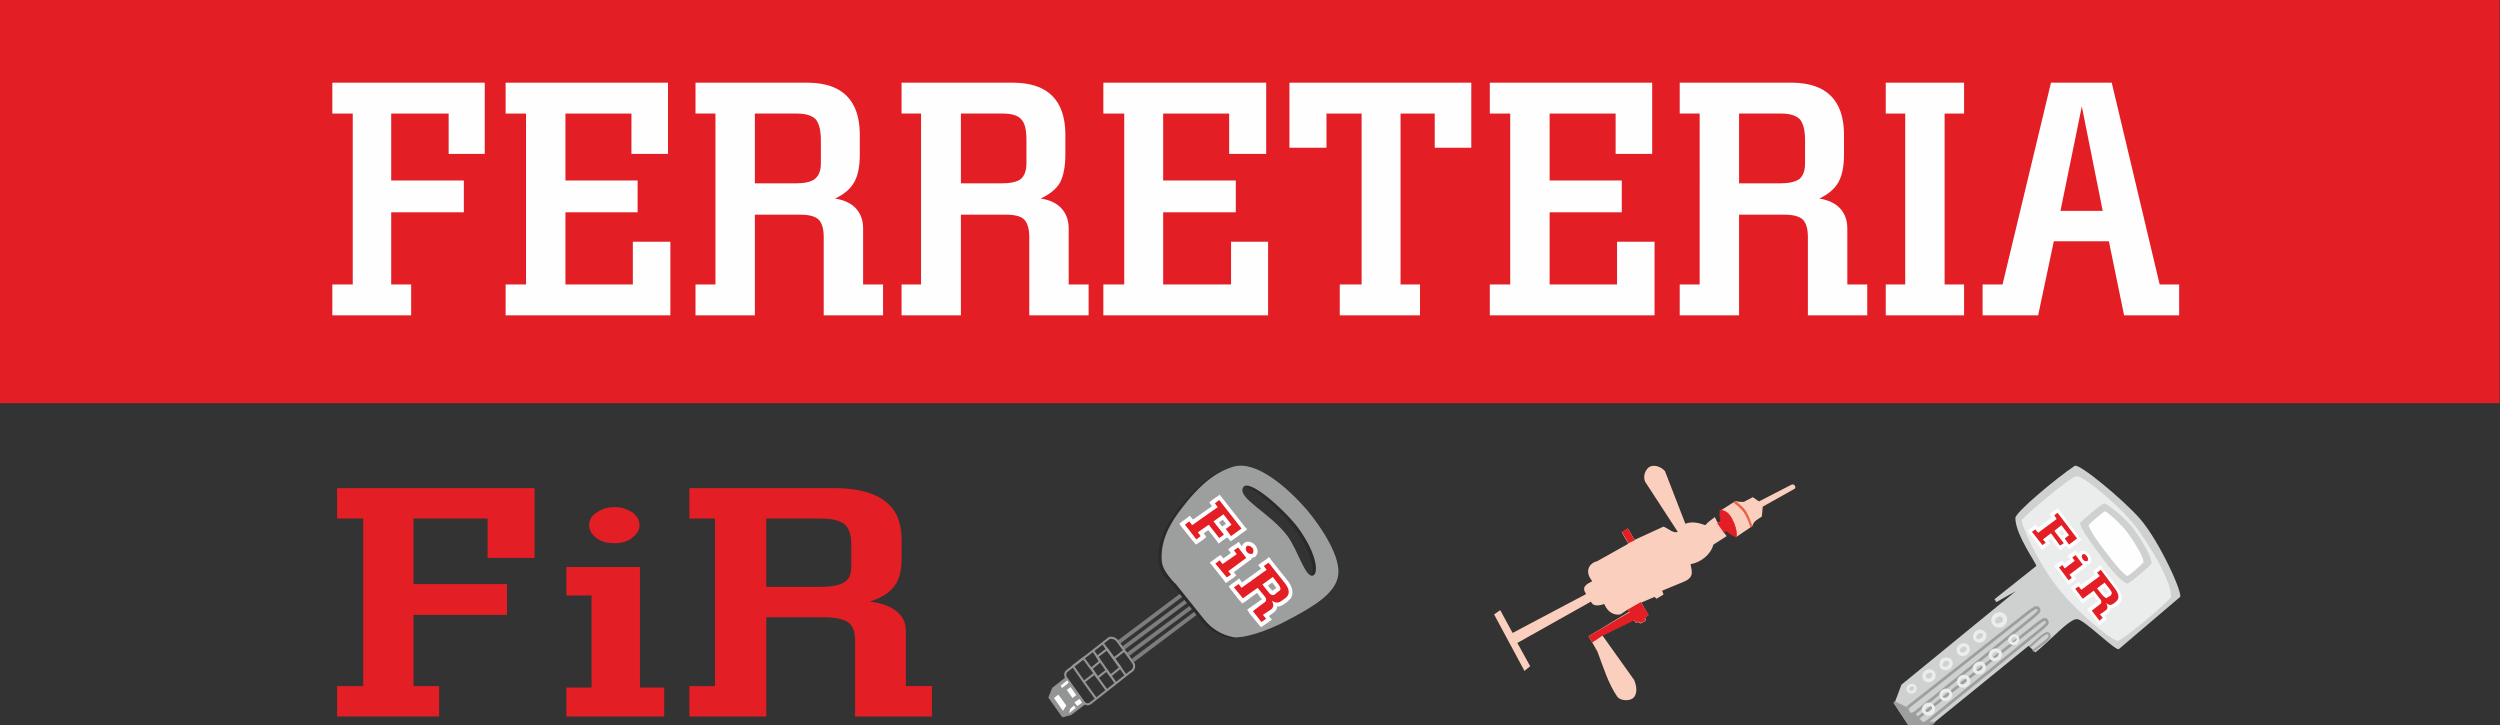
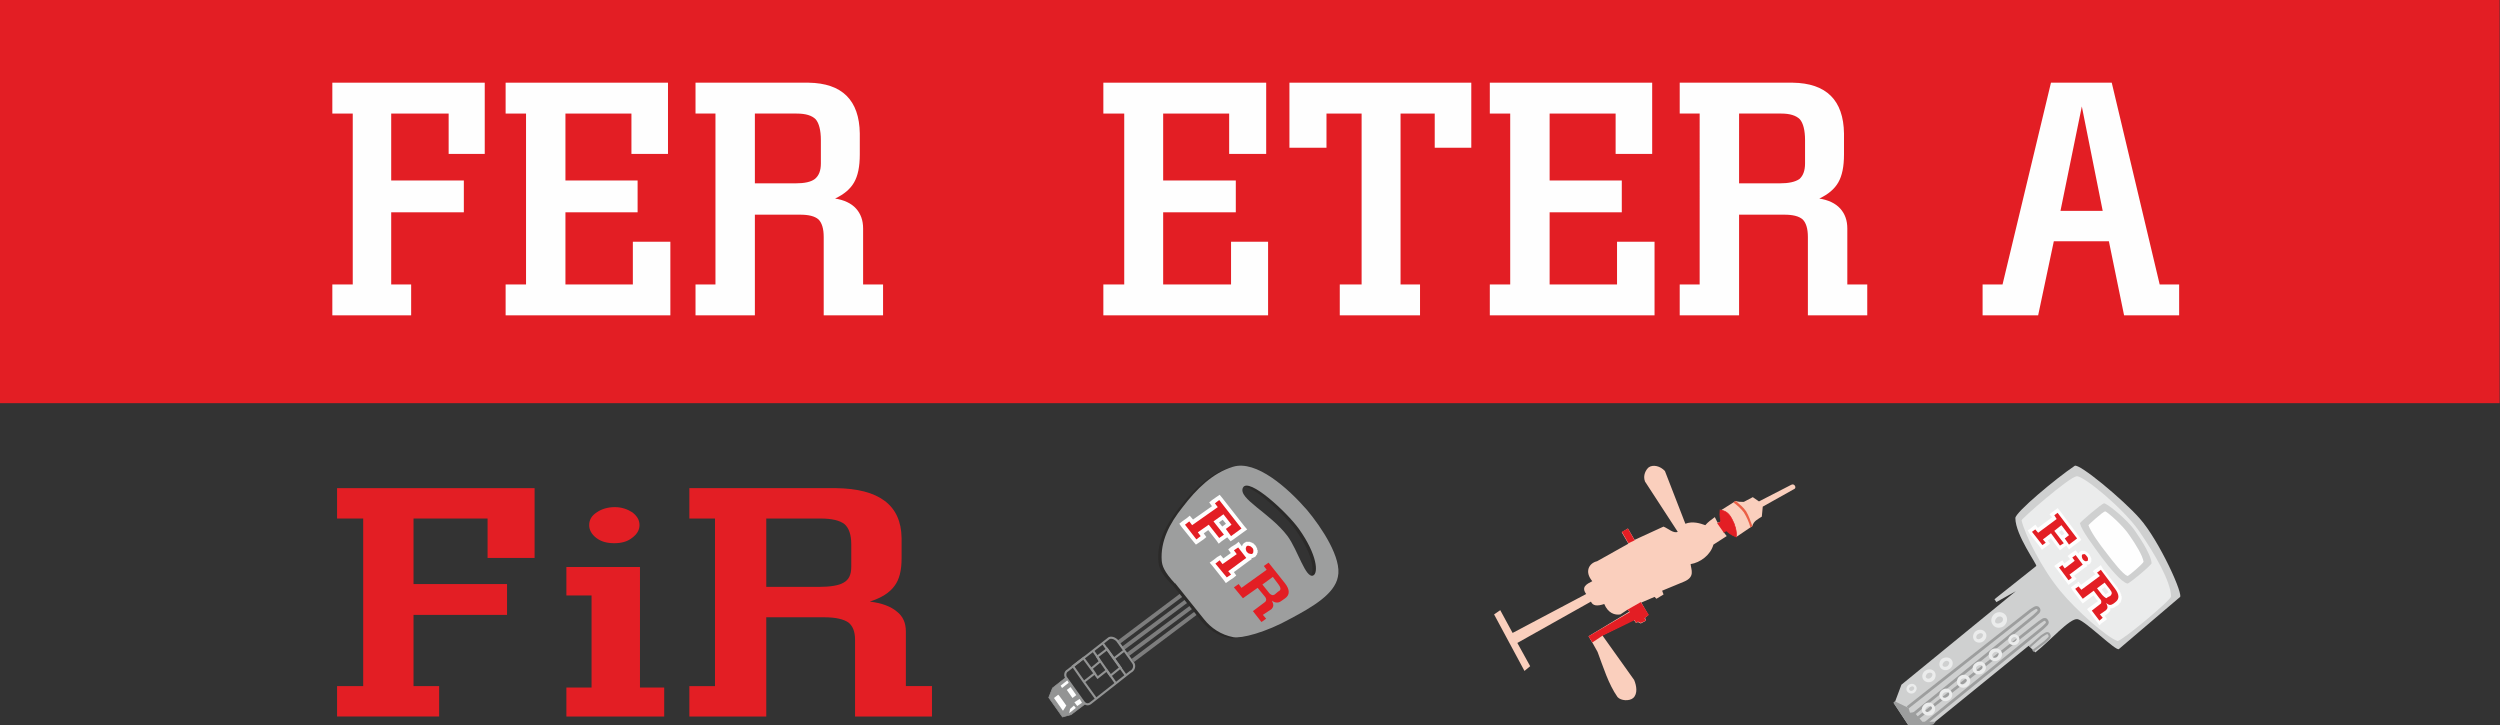
<svg xmlns="http://www.w3.org/2000/svg" version="1.1" id="Capa_1" x="0px" y="0px" width="200px" height="58px" viewBox="0 0 200 58" enable-background="new 0 0 200 58" xml:space="preserve">
  <rect x="0" y="0" width="200" height="58" fill="#333333" stroke="none" />
  <g>
    <rect y="-0.145" fill-rule="evenodd" clip-rule="evenodd" fill="#E31E24" width="199.969" height="32.398" />
    <polygon fill="#FEFEFE" points="32.892,25.227 26.587,25.227 26.587,22.757 28.22,22.757 28.22,9.085 26.587,9.085 26.587,6.615    38.779,6.615 38.779,12.313 35.892,12.313 35.892,9.085 31.296,9.085 31.296,14.439 37.107,14.439 37.107,16.984 31.296,16.984    31.296,22.757 32.892,22.757  " />
    <polygon fill="#FEFEFE" points="53.629,25.227 40.45,25.227 40.45,22.757 42.083,22.757 42.083,9.085 40.45,9.085 40.45,6.615    53.439,6.615 53.439,12.313 50.515,12.313 50.515,9.085 45.235,9.085 45.235,14.439 51.008,14.439 51.008,16.984 45.235,16.984    45.235,22.757 50.628,22.757 50.628,19.339 53.629,19.339  " />
    <path fill="#FEFEFE" d="M70.645,25.227h-4.748V18.96c0-0.684-0.152-1.14-0.418-1.406c-0.303-0.266-0.797-0.38-1.481-0.38H60.39   v8.053h-4.748v-2.469h1.595V9.085h-1.595v-2.47h9.04c2.696,0.039,4.064,1.406,4.102,4.064v1.672c0,0.987-0.152,1.709-0.456,2.241   c-0.304,0.531-0.797,0.949-1.52,1.292c0.722,0.113,1.292,0.379,1.672,0.797c0.379,0.418,0.569,0.95,0.569,1.595v4.481h1.596V25.227   L70.645,25.227z M60.39,14.668h3.229c0.76,0,1.253-0.114,1.557-0.342c0.341-0.266,0.494-0.684,0.494-1.253v-1.861   c0-0.798-0.153-1.368-0.418-1.671c-0.303-0.304-0.797-0.456-1.519-0.456H60.39V14.668L60.39,14.668z" />
-     <path fill="#FEFEFE" d="M87.09,25.227h-4.748V18.96c0-0.684-0.152-1.14-0.418-1.406c-0.266-0.266-0.759-0.38-1.481-0.38h-3.57   v8.053h-4.747v-2.469h1.557V9.085h-1.557v-2.47h9.001c2.697,0.039,4.064,1.406,4.102,4.064v1.672c0,0.987-0.152,1.709-0.417,2.241   c-0.304,0.531-0.836,0.949-1.558,1.292c0.76,0.113,1.292,0.379,1.671,0.797c0.379,0.418,0.57,0.95,0.57,1.595v4.481h1.595V25.227   L87.09,25.227z M76.873,14.668h3.229c0.722,0,1.254-0.114,1.557-0.342c0.304-0.266,0.456-0.684,0.456-1.253v-1.861   c0-0.798-0.114-1.368-0.418-1.671c-0.266-0.304-0.76-0.456-1.481-0.456h-3.343V14.668L76.873,14.668z" />
    <polygon fill="#FEFEFE" points="101.447,25.227 88.268,25.227 88.268,22.757 89.939,22.757 89.939,9.085 88.268,9.085    88.268,6.615 101.295,6.615 101.295,12.313 98.333,12.313 98.333,9.085 93.053,9.085 93.053,14.439 98.864,14.439 98.864,16.984    93.053,16.984 93.053,22.757 98.484,22.757 98.484,19.339 101.447,19.339  " />
    <polygon fill="#FEFEFE" points="113.602,25.227 107.182,25.227 107.182,22.757 108.929,22.757 108.929,9.085 106.118,9.085    106.118,11.819 103.155,11.819 103.155,6.615 117.703,6.615 117.703,11.819 114.778,11.819 114.778,9.085 112.044,9.085    112.044,22.757 113.602,22.757  " />
    <polygon fill="#FEFEFE" points="132.363,25.227 119.185,25.227 119.185,22.757 120.817,22.757 120.817,9.085 119.185,9.085    119.185,6.615 132.174,6.615 132.174,12.313 129.25,12.313 129.25,9.085 123.97,9.085 123.97,14.439 129.743,14.439    129.743,16.984 123.97,16.984 123.97,22.757 129.363,22.757 129.363,19.339 132.363,19.339  " />
    <path fill="#FEFEFE" d="M149.379,25.227h-4.748V18.96c0-0.684-0.151-1.14-0.418-1.406c-0.303-0.266-0.796-0.38-1.48-0.38h-3.607   v8.053h-4.749v-2.469h1.596V9.085h-1.596v-2.47h9.041c2.696,0.039,4.063,1.406,4.102,4.064v1.672c0,0.987-0.153,1.709-0.456,2.241   c-0.305,0.531-0.798,0.949-1.52,1.292c0.722,0.113,1.291,0.379,1.67,0.797c0.382,0.418,0.571,0.95,0.571,1.595v4.481h1.595V25.227   L149.379,25.227z M139.125,14.668h3.228c0.759,0,1.253-0.114,1.596-0.342c0.303-0.266,0.455-0.684,0.455-1.253v-1.861   c0-0.798-0.152-1.368-0.417-1.671c-0.305-0.304-0.799-0.456-1.482-0.456h-3.379V14.668z" />
-     <polygon fill="#FEFEFE" points="157.126,25.227 150.86,25.227 150.86,22.757 152.417,22.757 152.417,9.085 150.86,9.085    150.86,6.615 157.126,6.615 157.126,9.085 155.569,9.085 155.569,22.757 157.126,22.757  " />
    <path fill="#FEFEFE" d="M174.331,25.227h-4.404l-1.216-5.926h-4.405l-1.254,5.926h-4.444v-2.469h1.595l3.875-16.142h4.862   l3.835,16.142h1.557V25.227z M168.217,16.871l-1.671-8.356l-1.708,8.356H168.217z" />
    <polygon fill="#E31E24" points="35.132,57.32 26.966,57.32 26.966,54.889 29.055,54.889 29.055,41.482 26.966,41.482    26.966,39.052 42.767,39.052 42.767,44.635 39.006,44.635 39.006,41.482 33.082,41.482 33.082,46.725 40.563,46.725 40.563,49.191    33.082,49.191 33.082,54.889 35.132,54.889  " />
    <path fill="#E31E24" d="M53.135,57.32h-7.824v-2.317h2.013v-7.368h-2.013v-2.277h5.887v9.646h1.938V57.32L53.135,57.32z    M49.185,40.57c0.532,0,0.988,0.152,1.405,0.418c0.38,0.304,0.57,0.608,0.57,1.025c0,0.379-0.19,0.723-0.608,1.025   c-0.379,0.305-0.874,0.418-1.405,0.418c-0.569,0-1.025-0.113-1.443-0.418c-0.38-0.303-0.569-0.646-0.569-1.025   c0-0.417,0.189-0.759,0.607-1.025C48.122,40.723,48.616,40.57,49.185,40.57L49.185,40.57z" />
    <path fill="#E31E24" d="M74.557,57.32h-6.153v-6.152c0-0.646-0.19-1.102-0.531-1.368c-0.38-0.266-1.026-0.418-1.938-0.418h-4.633   v7.938h-6.153v-2.432h2.051V41.482h-2.051v-2.431h11.698c3.494,0.038,5.242,1.367,5.28,3.987v1.634c0,0.987-0.19,1.709-0.57,2.203   c-0.38,0.531-1.025,0.949-1.975,1.252c0.95,0.115,1.672,0.382,2.165,0.799c0.494,0.379,0.722,0.911,0.722,1.595v4.367h2.089V57.32   L74.557,57.32z M61.302,46.952h4.177c0.95,0,1.634-0.114,2.014-0.343c0.417-0.228,0.608-0.645,0.608-1.252v-1.824   c0-0.759-0.19-1.291-0.533-1.596c-0.379-0.303-1.024-0.455-1.936-0.455h-4.33V46.952z" />
    <path fill-rule="evenodd" clip-rule="evenodd" fill="#FACFBD" d="M126.894,47.521l-5.886,3.114l-0.988-1.822l-0.493,0.341   l2.431,4.521l0.456-0.38l-1.026-1.86l5.888-3.306c0.15,0.344,0.494,0.382,1.063,0.191c0.303,0.722,0.836,0.91,1.291,0.834   l0.569-0.379l0.152,0.152l-3.267,1.975c0.265,0.418,0.493,0.835,0.723,1.254c0.455,1.215,0.872,2.582,1.595,3.608   c0.266,0.303,0.949,0.341,1.253,0.076c0.381-0.343,0.267-0.989,0.076-1.444l-2.545-3.57l2.507-1.252l0.19,0.265l0.152-0.075   l0.227,0.113l0.417-0.227l-0.075-0.229l0.266-0.229l-0.569-0.986l1.063-0.456l0.152,0.151l0.568-0.342l-0.113-0.303l1.748-0.723   c0.911-0.38,0.569-0.949,0.531-1.405c0.759-0.114,1.595-0.722,1.823-1.558l1.063-0.683l-0.266-0.342l0.607-0.342l0.417,0.76   l1.292-0.874c0.114-0.417,0.418-0.531,0.76-0.76l0.075-0.798l2.507-1.404c0.229-0.076,0.038-0.493-0.227-0.343l-2.583,1.33   l-0.494-0.342l-0.722,0.38c-0.228,0-0.455,0-0.646-0.076l-1.138,0.721l0.493,0.723l-0.799,0.303l-0.227-0.455   c-0.267,0.19-0.569,0.417-0.76,0.646c-0.419-0.152-1.025-0.341-1.595-0.114l-1.635-4.216c-0.379-0.417-0.948-0.531-1.29-0.303   c-0.229,0.189-0.494,0.645-0.305,1.14l2.62,4.025c-0.341,0.152-0.758-0.266-1.14-0.418l-2.315,1.063l-0.532-0.911l-0.493,0.304   l0.531,0.911l-2.506,1.404c-0.646,0.152-1.025,0.837-0.382,1.596C126.932,46.725,126.477,46.952,126.894,47.521L126.894,47.521z" />
    <polygon fill-rule="evenodd" clip-rule="evenodd" fill="#E31E24" points="130.389,48.965 130.198,48.774 131.262,48.167    131.908,49.191 131.565,49.458 131.679,49.649 131.262,49.838 131.035,49.725 130.883,49.838 130.769,49.611 128.186,50.863    127.387,51.396 127.084,50.901  " />
    <polygon fill-rule="evenodd" clip-rule="evenodd" fill="#E31E24" points="129.743,42.546 130.236,42.28 130.769,43.229    130.274,43.457  " />
    <polygon fill-rule="evenodd" clip-rule="evenodd" fill="#E31E24" points="137.376,41.861 138.175,41.444 138.554,42.204    137.909,42.622  " />
    <path fill-rule="evenodd" clip-rule="evenodd" fill="#EB6046" d="M140.035,42.204c-0.114-0.456-0.303-0.836-0.531-1.216   c-0.228-0.304-0.532-0.569-0.836-0.797l0.189-0.114c0.306,0.266,0.608,0.493,0.837,0.835c0.227,0.38,0.341,0.761,0.493,1.178   L140.035,42.204z" />
    <path fill-rule="evenodd" clip-rule="evenodd" fill="#E31E24" stroke="#E31E24" stroke-width="0.057" stroke-miterlimit="10" d="   M138.896,42.964c0.076-0.418-0.114-1.026-0.304-1.367c-0.228-0.455-0.455-0.723-0.986-0.799c-0.038,0.457,0,0.987,0.266,1.368   C138.099,42.508,138.44,42.774,138.896,42.964L138.896,42.964z" />
    <path fill-rule="evenodd" clip-rule="evenodd" fill="#CFD0D0" d="M171.18,41.482c-1.329-1.52-4.86-4.443-5.203-4.216   c-1.521,1.025-4.748,3.722-4.748,4.178c0,1.368,1.785,3.76,1.671,3.836l-3.342,2.658l0.151,0.229l1.558-0.873l-9.152,7.481   l-0.571,1.52l1.216,1.861l1.822-0.229l7.711-6.266l0.531,0.532c1.14-0.874,2.773-2.773,3.382-2.659   c0.607,0.115,3.076,2.583,3.304,2.393l4.86-4.14C174.788,47.749,172.736,43.229,171.18,41.482L171.18,41.482z" />
    <path fill-rule="evenodd" clip-rule="evenodd" fill="#EBECEC" d="M166.129,38.101c0.531-0.075,3.76,2.584,5.013,4.407   c1.254,1.823,2.508,3.987,2.546,5.203c0,0.303-4.027,3.646-4.292,3.57c-0.913-0.342-3.305-2.469-4.558-3.987   c-1.482-1.786-2.812-4.443-3.114-5.659C161.686,41.521,165.521,38.177,166.129,38.101L166.129,38.101z" />
    <path fill-rule="evenodd" clip-rule="evenodd" fill="#CFD0D0" d="M168.331,40.267c0.228,0,1.861,1.292,2.469,2.203   c0.646,0.911,1.292,2.013,1.33,2.582c0,0.152-1.823,1.673-1.938,1.633c-0.494-0.113-1.443-1.289-2.051-2.088   c-0.683-0.95-1.596-2.127-1.747-2.735C166.356,41.823,168.142,40.267,168.331,40.267L168.331,40.267z" />
    <path fill-rule="evenodd" clip-rule="evenodd" fill="#EBECEC" d="M160.47,49.229c0.19,0.305,0.076,0.685-0.19,0.875   c-0.304,0.189-0.684,0.151-0.873-0.152c-0.19-0.266-0.114-0.646,0.189-0.873C159.899,48.889,160.279,48.965,160.47,49.229   L160.47,49.229z M160.202,49.42c0.077,0.114,0.038,0.305-0.112,0.38c-0.19,0.114-0.381,0.114-0.457,0   c-0.075-0.113,0-0.304,0.152-0.418S160.126,49.306,160.202,49.42L160.202,49.42z" />
    <path fill-rule="evenodd" clip-rule="evenodd" fill="#EBECEC" d="M154.772,53.749c0.152,0.229,0.076,0.57-0.151,0.723   c-0.267,0.19-0.609,0.114-0.76-0.114c-0.152-0.228-0.076-0.57,0.188-0.722C154.278,53.483,154.621,53.521,154.772,53.749   L154.772,53.749z M154.581,53.902c0.04,0.076,0,0.228-0.151,0.342c-0.113,0.075-0.266,0.075-0.342-0.038   c-0.076-0.076,0-0.228,0.114-0.342C154.354,53.787,154.506,53.787,154.581,53.902L154.581,53.902z" />
    <path fill-rule="evenodd" clip-rule="evenodd" fill="#EBECEC" d="M156.14,52.801c0.152,0.228,0.076,0.569-0.191,0.721   c-0.227,0.152-0.568,0.114-0.721-0.113c-0.151-0.228-0.075-0.569,0.152-0.721C155.646,52.535,155.986,52.573,156.14,52.801   L156.14,52.801z M155.911,52.952c0.075,0.076,0,0.229-0.114,0.342c-0.151,0.076-0.304,0.076-0.379-0.037   c-0.038-0.076,0-0.229,0.151-0.343C155.684,52.839,155.835,52.839,155.911,52.952L155.911,52.952z" />
-     <path fill-rule="evenodd" clip-rule="evenodd" fill="#EBECEC" d="M157.508,51.661c0.151,0.228,0.076,0.568-0.153,0.721   c-0.267,0.191-0.607,0.115-0.76-0.114c-0.15-0.227-0.076-0.531,0.19-0.72C157.014,51.396,157.354,51.434,157.508,51.661   L157.508,51.661z M157.316,51.813c0.038,0.114,0,0.267-0.152,0.343c-0.114,0.074-0.265,0.074-0.341-0.038   c-0.076-0.076,0-0.229,0.114-0.343C157.088,51.698,157.24,51.698,157.316,51.813L157.316,51.813z" />
    <path fill-rule="evenodd" clip-rule="evenodd" fill="#EBECEC" d="M158.837,50.598c0.151,0.228,0.076,0.532-0.191,0.722   c-0.228,0.152-0.568,0.114-0.721-0.114s-0.076-0.57,0.152-0.722C158.342,50.294,158.684,50.37,158.837,50.598L158.837,50.598z    M158.607,50.711c0.076,0.114,0,0.266-0.113,0.343c-0.152,0.114-0.304,0.114-0.38,0c-0.037-0.114,0-0.267,0.152-0.343   C158.38,50.635,158.532,50.635,158.607,50.711L158.607,50.711z" />
    <polygon fill-rule="evenodd" clip-rule="evenodd" fill="#9D9E9E" points="151.581,56.104 152.684,56.636 152.797,57.017    153.139,56.979 153.785,57.738 154.849,57.738 154.658,57.965 152.759,58.156 151.467,56.219  " />
    <path fill="none" stroke="#9D9E9E" stroke-width="0.227" stroke-miterlimit="10" d="M152.607,56.598l9.837-7.747   c0.152-0.076,0.493-0.417,0.646-0.152c0.115,0.229-0.076,0.305-0.38,0.607l-9.686,7.863" />
    <path fill="none" stroke="#9D9E9E" stroke-width="0.17" stroke-miterlimit="10" d="M162.368,51.736l0.949-0.835   c0.152-0.076,0.495-0.418,0.607-0.152c0.152,0.228-0.038,0.305-0.341,0.608l-0.95,0.722" />
    <path fill-rule="evenodd" clip-rule="evenodd" fill="#EBECEC" d="M153.254,54.851c0.15,0.19,0.076,0.42-0.115,0.57   c-0.19,0.114-0.418,0.076-0.569-0.112c-0.114-0.153-0.038-0.42,0.151-0.533S153.139,54.699,153.254,54.851L153.254,54.851z    M153.101,54.965c0.077,0.076,0.038,0.19-0.076,0.267c-0.114,0.077-0.228,0.039-0.266-0.038c-0.075-0.038-0.038-0.19,0.075-0.229   C152.948,54.889,153.063,54.889,153.101,54.965L153.101,54.965z" />
    <path fill="#FEFEFE" d="M162.747,42.393l0.799,1.064l-0.341,0.304l-0.837-1.063l0.038-0.382L162.747,42.393z M162.368,42.698   l-0.151-0.268l0.189-0.114L162.368,42.698z M163.014,42.584l-0.267,0.19l-0.341-0.458l0.266-0.227l0.342,0.114V42.584z    M162.672,42.09l0.151-0.114l0.19,0.229L162.672,42.09L162.672,42.09z M162.861,42.736l-0.228-0.267l0.38-0.266l0.229,0.266v0.381   L162.861,42.736z M163.243,42.851l-0.191,0.15l-0.19-0.265L163.243,42.851L163.243,42.851z M164.724,41.748l-1.48,1.103   l-0.382-0.496l1.481-1.1l0.381,0.113V41.748z M164.724,41.368l0.189,0.229l-0.189,0.151V41.368z M164.533,41.104l0.19,0.265   l-0.381,0.267l-0.189-0.267v-0.38L164.533,41.104z M164.153,41.368l-0.19-0.227l0.19-0.153V41.368z M164.762,41.255l-0.268,0.228   l-0.341-0.494l0.266-0.19l0.381,0.076L164.762,41.255z M164.419,40.798l0.19-0.151l0.19,0.228L164.419,40.798L164.419,40.798z    M165.977,43.229l-1.558-2.051l0.381-0.305l1.557,2.09l-0.037,0.38L165.977,43.229z M166.356,42.964l0.151,0.228l-0.188,0.152   L166.356,42.964z M165.368,43.306l0.608-0.455l0.343,0.493l-0.609,0.455l-0.379-0.114L165.368,43.306z M165.71,43.799l-0.189,0.152   l-0.189-0.267L165.71,43.799L165.71,43.799z M165.368,42.926l0.342,0.493l-0.379,0.266l-0.342-0.493v-0.379L165.368,42.926z    M164.989,43.191l-0.189-0.228l0.189-0.151V43.191z M165.71,43.039l-0.379,0.267l-0.342-0.493l0.342-0.267l0.379,0.114V43.039z    M165.71,42.66l0.189,0.228l-0.189,0.151V42.66z M165.104,41.899l0.606,0.761l-0.379,0.266l-0.569-0.76v-0.381L165.104,41.899z    M164.762,41.785l0.189-0.15l0.152,0.265L164.762,41.785L164.762,41.785z M164.153,42.204l0.608-0.419l0.342,0.495l-0.57,0.418   l-0.38-0.076V42.204z M164.153,42.622l-0.19-0.268l0.19-0.15V42.622z M164.913,43.57l-0.76-0.948l0.38-0.306l0.76,0.989   l-0.038,0.379L164.913,43.57z M165.293,43.306l0.151,0.228l-0.189,0.151L165.293,43.306z M164.647,43.419l0.266-0.228l0.342,0.493   l-0.266,0.189l-0.38-0.075L164.647,43.419z M164.989,43.874l-0.189,0.153l-0.19-0.229L164.989,43.874L164.989,43.874z    M164.268,42.546l0.722,0.949l-0.38,0.304l-0.723-0.986v-0.382L164.268,42.546z M163.887,42.431l0.19-0.15l0.19,0.266   L163.887,42.431L163.887,42.431z M163.243,42.888l0.644-0.457l0.381,0.495l-0.646,0.455l-0.379-0.113V42.888z M163.243,43.268   l-0.153-0.229l0.153-0.151V43.268z M163.47,43.533l-0.227-0.266l0.379-0.267l0.228,0.267l-0.037,0.379L163.47,43.533z    M163.85,43.268l0.151,0.228l-0.188,0.151L163.85,43.268z M163.205,43.381l0.265-0.228l0.343,0.493l-0.267,0.19l-0.341-0.076   V43.381z M163.546,43.837l-0.19,0.152l-0.15-0.229L163.546,43.837L163.546,43.837z" />
    <path fill="#FEFEFE" d="M164.913,45.242l0.76,1.025l-0.38,0.266l-0.76-1.025v-0.38L164.913,45.242z M164.533,45.508l-0.19-0.228   l0.19-0.152V45.508z M165.141,45.434l-0.228,0.188l-0.38-0.494l0.267-0.19l0.341,0.114V45.434z M164.8,44.938l0.189-0.113   l0.151,0.228L164.8,44.938L164.8,44.938z M164.989,45.584l-0.189-0.265l0.341-0.268l0.228,0.268v0.379L164.989,45.584z    M165.368,45.698l-0.189,0.152l-0.189-0.267L165.368,45.698L165.368,45.698z M166.167,45.09l-0.799,0.608l-0.379-0.494l0.797-0.607   l0.381,0.114V45.09z M166.167,44.711l0.189,0.227l-0.189,0.152V44.711z M165.977,44.444l0.19,0.267l-0.381,0.265l-0.189-0.265   v-0.38L165.977,44.444z M165.597,44.711l-0.19-0.229l0.19-0.151V44.711z M166.243,44.635l-0.267,0.189l-0.38-0.493l0.265-0.189   l0.382,0.113V44.635z M165.861,44.142l0.191-0.114l0.19,0.228L165.861,44.142L165.861,44.142z M166.432,45.319l-0.57-0.799   l0.382-0.266l0.569,0.759v0.382L166.432,45.319z M166.813,45.014l0.188,0.267l-0.188,0.115V45.014z M165.368,45.736l1.063-0.799   l0.381,0.458l-1.064,0.796l-0.38-0.076V45.736z M165.368,46.115l-0.189-0.265l0.189-0.114V46.115z M165.559,46.344l-0.19-0.229   l0.38-0.303l0.19,0.265v0.381L165.559,46.344z M165.938,46.077l0.19,0.229l-0.19,0.152V46.077z M165.293,46.153l0.266-0.188   l0.38,0.493l-0.266,0.188l-0.38-0.113V46.153z M165.673,46.646l-0.19,0.153l-0.189-0.267L165.673,46.646L165.673,46.646z    M167.306,44.749l-0.531-0.076l0,0l0,0l0,0l0,0l0,0l0,0l0,0l0,0l0,0l0,0l0,0l0,0l0,0l0,0l0,0l0,0l0,0l0,0l0,0l0,0l0,0l0,0l0,0l0,0   l0,0l0,0v-0.038l0,0l0,0l0,0l0,0l0,0l0,0l0.379-0.266l0,0l0,0v0.037h0.038l0,0v0.038l0,0l0,0v0.038h0.038l0,0l0,0v0.038l0,0v0.038   h0.038l0,0l0,0v0.038l0,0v0.038l0,0l0,0l0.038,0.038l0,0l0,0v0.038l0,0l0,0V44.749L167.306,44.749L167.306,44.749L167.306,44.749   L167.306,44.749z M167.153,45.128l-0.341-0.493l0,0l0,0l0,0l0,0l0,0l0,0l0,0l0,0l0,0l0,0l0,0v0.038h-0.038h0.038h-0.038l0,0l0,0   l0,0l0,0l0,0l0,0l0,0l0,0l0,0l0,0l0,0l0,0l0,0l0,0l0,0l0,0l0,0l0,0l0.531,0.076v0.038l0,0l0,0v0.037l0,0l0,0v0.038l0,0l0,0v0.037   l0,0l0,0v0.038l0,0l0,0l-0.038,0.038l0,0l0,0v0.038l0,0l0,0l0,0l-0.038,0.038l0,0l0,0v0.038l0,0h-0.038l0,0l0,0v0.038H167.153   L167.153,45.128L167.153,45.128z M166.774,45.128l0.076-0.493l0,0l0,0l0,0l0,0l0,0l0,0l0,0l0,0l0,0l0,0l0,0l0,0l0,0l0,0l0,0l0,0   l0,0l0,0l0,0l0,0l0,0h-0.038l0,0l0,0l0,0l0,0l0,0l0,0l0,0l0,0l0,0l0,0l0,0l0.341,0.493l0,0l0,0l0,0l-0.038,0.038l0,0l0,0l0,0   h-0.038l0,0l0,0h-0.038l0,0l0,0h-0.038l0,0l0,0h-0.038l0,0l0,0h-0.036l0,0l0,0h-0.038l0,0l0,0h-0.038l0,0l0,0h-0.038l0,0l0,0   L166.774,45.128L166.774,45.128L166.774,45.128z M166.432,44.862l0.381-0.266l0,0l0,0l0,0l0,0l0,0l0,0l0,0l0,0h0.038h-0.038h0.038   l0,0v0.038l0,0l0,0l0,0l0,0l0,0l0,0l0,0l0,0l0,0l0,0l0,0l0,0l0,0l0,0l0,0l0,0l0,0l0,0l0,0l0,0l-0.076,0.493l0,0l0,0h-0.038l0,0l0,0   h-0.038V45.09l0,0h-0.038l0,0l0,0v-0.038h-0.038l0,0l0,0l-0.038-0.038l0,0l0,0l0,0h-0.038v-0.038l0,0l0,0h-0.038v-0.038l0,0h-0.038   v-0.038l0,0l0,0l0,0L166.432,44.862L166.432,44.862L166.432,44.862z M166.281,44.482l0.531,0.076l0,0l0,0l0,0l0,0l0,0l0,0l0,0l0,0   l0,0l0,0l0,0l0,0l0,0l0,0l0,0l0,0l0,0l0,0l0,0l0,0l0,0l0,0l0,0v0.038l0,0l0,0l0,0l0,0l0,0l0,0l0,0l0,0l0,0l-0.381,0.266l0,0l0,0   l0,0v-0.038h-0.037l0,0v-0.037l0,0l0,0l-0.038-0.038l0,0l0,0v-0.038l0,0h-0.037v-0.038l0,0l0,0v-0.038l0,0v-0.038l0,0l0,0h-0.038   v-0.038l0,0v-0.038l0,0l0,0l0,0V44.482L166.281,44.482L166.281,44.482L166.281,44.482z M166.395,44.104l0.38,0.493l0,0l0,0l0,0l0,0   l0,0l0,0l0,0l0,0l0,0l0,0l0,0v-0.038l0,0v0.038v-0.038l0,0l0,0h0.038l0,0l0,0l0,0l0,0l0,0l0,0l0,0l0,0l0,0l0,0l0,0l0,0l0,0l0,0l0,0   l-0.531-0.076v-0.038l0,0l0,0v-0.038l0,0l0,0v-0.037l0,0l0,0v-0.038l0,0l0,0v-0.038l0,0l0,0v-0.038h0.038l0,0v-0.037l0,0l0,0l0,0   l0.037-0.038l0,0l0,0l0,0v-0.038h0.038l0,0l0,0V44.104L166.395,44.104L166.395,44.104L166.395,44.104z M166.813,44.104   l-0.076,0.493l0,0l0,0l0,0l0,0l0,0l0,0l0,0l0,0l0,0l0,0l0,0l0,0l0,0l0,0l0,0l0,0l0,0l0,0l0,0l0,0l0,0h0.038l0,0l0,0l0,0l0,0l0,0   l0,0l0,0l0,0l0,0l0,0l0,0l-0.38-0.493h0.037l0,0l0,0h0.038v-0.038l0,0l0,0h0.038l0,0l0,0h0.038l0,0l0,0h0.038l0,0l0,0h0.038l0,0   l0,0h0.038l0,0h0.038l0,0l0,0l0,0h0.038l0,0l0,0h0.038l0,0l0,0L166.813,44.104L166.813,44.104L166.813,44.104z M167.153,44.369   l-0.379,0.266l0,0l0,0l0,0l0,0l0,0l0,0l0,0l0,0h-0.038l0,0l0,0l0,0l0,0l0,0v-0.038l0,0l0,0v0.038v-0.038l0,0l0,0l0,0l0,0l0,0l0,0   l0,0l0,0l0,0l0,0l0,0l0,0l0,0l0,0l0.076-0.493l0,0l0,0h0.038l0,0l0,0l0.038,0.038l0,0l0,0h0.038l0,0v0.038l0,0h0.036l0,0l0,0   l0.038,0.038l0,0l0,0l0,0l0.038,0.037l0,0l0,0h0.038v0.038l0,0l0,0l0.038,0.038l0,0l0,0l0,0L167.153,44.369L167.153,44.369   L167.153,44.369L167.153,44.369z" />
    <path fill="#FEFEFE" d="M167.534,48.698l0.607,0.798l-0.38,0.267l-0.608-0.798v-0.381L167.534,48.698z M167.153,48.965l-0.19-0.229   l0.19-0.152V48.965z M168.179,48.548l-0.682,0.531l-0.344-0.495l0.685-0.494L168.179,48.548z M167.838,48.09l0.531,0.077l0,0v0.038   l0,0v0.038l0,0l0,0v0.038l0,0v0.038l0,0l0,0v0.038h-0.038v0.038l0,0l0,0v0.038l0,0l0,0h-0.038v0.038l0,0l0,0v0.038h-0.038l0,0l0,0   l0,0l-0.038,0.038l0,0l0,0l0,0h-0.038L167.838,48.09L167.838,48.09L167.838,48.09L167.838,48.09L167.838,48.09v-0.038l0,0l0,0l0,0   l0,0l0,0l0,0l0,0h0.038l0,0l0,0l0,0h-0.038l0,0l0,0l0,0l0,0l0,0l0,0l0,0V48.09L167.838,48.09L167.838,48.09L167.838,48.09   L167.838,48.09L167.838,48.09L167.838,48.09L167.838,48.09L167.838,48.09L167.838,48.09z M167.762,48.014l0.38-0.303l0,0   l0.037,0.038l0,0l0,0v0.038h0.038l0,0v0.038l0,0l0,0l0.038,0.038l0,0l0,0V47.9h0.038l0,0v0.038l0,0v0.038h0.038l0,0v0.037l0,0   v0.038l0,0l0,0l0.038,0.038l0,0v0.038l0,0l0,0v0.039l0,0l-0.531-0.077l0,0l0,0v0.038l0,0l0,0l0,0l0,0l0,0l0,0l0,0l0,0l0,0V48.09   l0,0l0,0l0,0l0,0l0,0l0,0l0,0l0,0v-0.038l0,0l0,0H167.8l0,0l0,0v-0.038l0,0l0,0l0,0H167.762L167.762,48.014L167.762,48.014z    M167.686,47.104l0.456,0.607l-0.38,0.303l-0.456-0.606v-0.379L167.686,47.104z M167.306,47.028l0.191-0.152l0.188,0.228   L167.306,47.028L167.306,47.028z M166.432,47.673l0.874-0.645l0.38,0.455l-0.873,0.645l-0.381-0.076V47.673z M166.813,48.128   l-0.19,0.153l-0.19-0.229L166.813,48.128L166.813,48.128z M166.205,46.952l0.607,0.797l-0.381,0.303l-0.607-0.796v-0.38   L166.205,46.952z M165.824,47.256l-0.151-0.266l0.151-0.114V47.256z M166.47,47.142l-0.265,0.189l-0.381-0.455l0.267-0.191   l0.379,0.077V47.142z M166.091,46.685l0.19-0.151l0.188,0.229l-0.379-0.115V46.685z M166.319,47.294l-0.229-0.266l0.379-0.267   l0.19,0.267v0.379L166.319,47.294z M166.66,47.407l-0.19,0.151l-0.15-0.265L166.66,47.407L166.66,47.407z M168.179,46.306   l-1.519,1.102l-0.341-0.493l1.48-1.102l0.379,0.114V46.306z M168.179,45.927l0.19,0.227l-0.19,0.152V45.927z M167.952,45.66   l0.227,0.267l-0.379,0.265l-0.19-0.265v-0.381L167.952,45.66z M167.609,45.927l-0.188-0.229l0.188-0.152V45.927z M168.217,45.851   l-0.265,0.189l-0.343-0.494l0.267-0.188l0.341,0.114V45.851z M167.876,45.357l0.189-0.153l0.151,0.268L167.876,45.357   L167.876,45.357z M169.016,47.256l-1.14-1.52l0.341-0.265l1.179,1.519l0,0L169.016,47.256z M169.471,48.396l-0.38-0.495l0,0l0,0   l0.038-0.037l0,0l0.038-0.038l0,0l0,0v-0.038h0.038v-0.038l0,0l0,0v-0.038l0,0l0,0v-0.038l0,0l0,0v-0.038l0,0v-0.038h-0.038v-0.038   v-0.038l0,0l-0.038-0.037v-0.038v-0.038h-0.038v-0.038l-0.038-0.038l-0.037-0.037v-0.038l0.38-0.266l0.037,0.038v0.037l0.038,0.076   l0.038,0.038l0.037,0.038l0.038,0.076v0.037l0.038,0.038v0.038l0.038,0.076v0.037l0.038,0.038v0.038v0.076l0.038,0.038v0.038v0.076   v0.038V47.9v0.038l-0.038,0.038v0.075v0.038l-0.038,0.038v0.039l-0.038,0.038v0.038h-0.038l-0.038,0.038l-0.037,0.038v0.038   L169.471,48.396L169.471,48.396L169.471,48.396z M168.901,48.014l0.189-0.113l0.38,0.495l-0.189,0.114l-0.38-0.458V48.014z    M168.826,48.66l-0.077-0.57l0,0l0,0l0,0l0,0l0,0l0,0l0,0l0,0l0,0l0,0h0.039l0,0l0,0l0,0l0,0l0,0l0,0h0.038l0,0l0,0l0,0l0,0l0,0   l0,0l0.037-0.038l0,0l0,0l0,0l0,0h0.038l0,0l0,0l0,0l0.38,0.458h-0.038v0.038l0,0h-0.038l0,0l0,0l-0.038,0.036l0,0l0,0l0,0h-0.038   v0.038h-0.038l0,0l0,0h-0.038l0,0l0,0h-0.037v0.038l0,0h-0.038l0,0h-0.038l0,0l0,0h-0.038l0,0l0,0h-0.038l0,0H168.826   L168.826,48.66L168.826,48.66z M168.673,48.128l-0.418,0.191l0.304-0.306l0,0h0.038l0,0v0.038l0,0h0.038l0,0l0,0l0,0l0,0h0.038   v0.038l0,0l0,0l0,0l0,0l0,0h0.038l0,0l0,0l0,0l0,0l0,0l0,0l0,0l0,0h0.038l0,0l0,0l0,0l0,0l0,0l0.077,0.57l0,0h-0.038l0,0l0,0   h-0.039l0,0h-0.038v-0.038h-0.038l0,0l0,0h-0.038l0,0l-0.038-0.038l0,0l0,0h-0.038l0,0l0,0l-0.038-0.036l0,0h-0.038l0,0V48.51   h-0.037l0,0h-0.038v-0.038l0,0h-0.038l0,0l-0.038-0.038L168.673,48.128L168.673,48.128z M168.255,48.319l-0.607-0.988l0.911,0.683   L168.255,48.319z M168.826,48.622l-0.495-0.112l0,0l0,0l0,0l0,0l0,0l0,0l0,0l0,0l0,0v-0.038l0,0l0,0l0,0l0,0l0,0l0,0l0,0l0,0   l-0.038-0.038l0,0l0,0l0,0v-0.038l0,0l0,0l0,0l0,0v-0.038l0,0h-0.038l0,0l0,0v-0.038l0.418-0.191l0,0v0.039h0.038v0.038l0,0l0,0   v0.038h0.038v0.038l0,0l0,0v0.038h0.039v0.038l0,0l0,0v0.038l0,0v0.038h0.038v0.038l0,0v0.038l0,0l0,0v0.038l0,0v0.036l0,0l0,0   V48.622L168.826,48.622L168.826,48.622L168.826,48.622z M168.673,49.041l-0.38-0.493l0,0l0,0l0,0h0.038l0,0l0,0l0,0l0,0l0,0l0,0   l0,0l0,0l0,0l0,0l0,0l0,0l0,0l0,0l0,0l0,0l0,0l0,0l0,0l0,0l0,0V48.51l0,0l0,0l0,0l0,0l0,0l0,0l0,0l0.495,0.112v0.038l0,0v0.038l0,0   l0,0v0.038l0,0l0,0v0.038l0,0v0.038l0,0v0.038l0,0h-0.038v0.038l0,0l0,0v0.038l0,0h-0.039v0.038l0,0l0,0h-0.038v0.038l0,0l0,0   h-0.038V49.041L168.673,49.041L168.673,49.041L168.673,49.041L168.673,49.041z M167.8,48.927l0.493-0.379l0.38,0.493l-0.494,0.379   l-0.379-0.114V48.927z M167.8,49.306l-0.152-0.227l0.152-0.152V49.306z M168.027,49.573l-0.228-0.268l0.379-0.265l0.229,0.265   l-0.038,0.381L168.027,49.573z M168.407,49.306l0.151,0.229l-0.189,0.152L168.407,49.306z M167.762,49.382l0.266-0.19l0.342,0.495   l-0.266,0.189l-0.342-0.113V49.382z M168.104,49.876l-0.151,0.152l-0.19-0.266L168.104,49.876L168.104,49.876z M167.99,47.749   l-0.418-0.569l0.38-0.266l0.417,0.531l0,0L167.99,47.749z M168.482,47.597l-0.113,0.493l0,0v-0.038h-0.038l0,0l0,0h-0.038v-0.038   l0,0h-0.038l0,0v-0.037h-0.038l0,0l0,0l-0.038-0.038l0,0l0,0l-0.037-0.038l0,0l0,0l0,0l-0.038-0.037l0,0l0,0v-0.038h-0.038l0,0   v-0.038h-0.038l0,0v-0.038l0,0h-0.037l0.379-0.304v0.038l0,0l0,0h0.038l0,0v0.037l0,0l0,0l0,0h0.038v0.038l0,0l0,0l0,0l0,0l0,0l0,0   h0.037l0,0V47.597L168.482,47.597L168.482,47.597L168.482,47.597L168.482,47.597L168.482,47.597L168.482,47.597L168.482,47.597   L168.482,47.597L168.482,47.597L168.482,47.597L168.482,47.597L168.482,47.597L168.482,47.597L168.482,47.597z M168.445,47.559   l0.343,0.493l0,0l0,0l0,0h-0.039v0.038l0,0l0,0h-0.038l0,0l0,0h-0.038v0.038l0,0h-0.038l0,0l0,0h-0.038l0,0l0,0h-0.038l0,0h-0.038   l0,0l0,0h-0.038l0,0h-0.037l0,0V48.09h-0.038l0,0h-0.038l0,0l0.113-0.493l0,0v-0.038l0,0H168.445L168.445,47.559L168.445,47.559   L168.445,47.559L168.445,47.559L168.445,47.559L168.445,47.559L168.445,47.559L168.445,47.559L168.445,47.559L168.445,47.559   L168.445,47.559h-0.038l0,0l0,0l0,0l0,0l0,0l0,0l0,0l0,0l0,0l0,0l0,0l0,0H168.445L168.445,47.559L168.445,47.559L168.445,47.559   L168.445,47.559L168.445,47.559z M169.016,47.9l-0.228,0.151l-0.343-0.493l0.189-0.151l0,0L169.016,47.9z M168.673,47.407   l0.532,0.113l0,0l0,0v0.038l0,0l0,0v0.038l0,0v0.038l0,0l-0.038,0.038l0,0l0,0v0.038l0,0l0,0v0.038h-0.038l0,0l0,0v0.038l0,0   h-0.038v0.038l0,0l0,0h-0.038v0.038l0,0l0,0h-0.037l0,0V47.9l0,0l-0.381-0.493l0,0l0,0l0,0H168.673L168.673,47.407L168.673,47.407   v-0.038l0,0l0,0l0,0l0,0l0,0l0,0l0,0l0,0l0,0l0,0l0,0l0,0l0,0l0,0l0,0l0,0l0,0l0,0l0,0l0,0l0,0l0,0l0,0l0,0l0,0V47.407   L168.673,47.407z M168.635,47.294l0.343-0.266l0,0h0.038v0.037l0,0l0,0l0.037,0.038l0,0l0,0v0.038h0.038v0.038l0,0l0,0l0.038,0.038   l0,0l0,0v0.038l0,0v0.038h0.038l0,0v0.037l0,0v0.038l0,0l0.038,0.038l0,0l0,0v0.038l0,0v0.038l0,0v0.037l-0.532-0.113l0,0l0,0l0,0   l0,0l0,0l0,0l0,0l0,0l0,0l0,0l0,0l0,0l0,0l0,0l0,0l0,0l0,0l0,0v-0.038l0,0l0,0l0,0l0,0l0,0l0,0l-0.038-0.038l0,0l0,0l0,0l0,0   V47.294L168.635,47.294L168.635,47.294L168.635,47.294z M168.559,46.458l0.419,0.57l-0.343,0.266l-0.418-0.532v-0.418   L168.559,46.458z M168.217,46.344l0.152-0.114l0.189,0.229l-0.38-0.114H168.217z M167.609,46.8l0.607-0.456l0.342,0.494   l-0.606,0.456l-0.38-0.114L167.609,46.8z M167.572,47.18l-0.151-0.228l0.188-0.152L167.572,47.18z" />
    <polygon fill="#E31E24" points="163.394,43.608 162.559,42.546 162.823,42.354 163.052,42.622 164.533,41.521 164.343,41.217    164.609,41.026 166.167,43.077 165.521,43.57 165.179,43.077 165.521,42.813 164.913,42.014 164.343,42.47 165.104,43.457    164.8,43.646 164.077,42.66 163.432,43.153 163.66,43.419  " />
    <path fill="#E31E24" d="M165.482,46.42l-0.759-1.024l0.266-0.191l0.189,0.268l0.798-0.609l-0.19-0.266l0.267-0.19l0.569,0.76   l-1.063,0.799l0.189,0.265L165.482,46.42L165.482,46.42z M166.963,44.521c0.038,0.038,0.076,0.114,0.076,0.19s0,0.151-0.038,0.151   c-0.038,0.037-0.112,0.037-0.188,0.037c-0.076-0.037-0.114-0.075-0.19-0.15c-0.038-0.076-0.076-0.152-0.076-0.229   s0-0.151,0.038-0.151c0.038-0.038,0.114-0.038,0.19-0.038C166.851,44.369,166.889,44.444,166.963,44.521L166.963,44.521z" />
    <path fill="#E31E24" d="M167.952,49.649l-0.607-0.799l0.683-0.531c0.076-0.038,0.076-0.114,0.076-0.191   c0-0.076-0.038-0.151-0.151-0.265l-0.455-0.607l-0.875,0.645l-0.607-0.797l0.267-0.189l0.227,0.266l1.482-1.103l-0.229-0.265   l0.304-0.229l1.14,1.52c0.341,0.455,0.341,0.797,0.076,1.024l-0.19,0.153c-0.113,0.076-0.189,0.114-0.303,0.114   c-0.077,0-0.191-0.076-0.306-0.152c0.076,0.114,0.114,0.229,0.114,0.341c0,0.076-0.038,0.152-0.114,0.229l-0.492,0.341l0.227,0.267   L167.952,49.649L167.952,49.649z M167.762,47.065l0.417,0.531c0.114,0.114,0.19,0.19,0.267,0.229   c0.037,0.038,0.113,0.038,0.151-0.038l0.229-0.114c0.075-0.076,0.113-0.152,0.113-0.228c0-0.076-0.038-0.151-0.151-0.304   l-0.419-0.532L167.762,47.065L167.762,47.065z" />
    <path fill-rule="evenodd" clip-rule="evenodd" fill="#FEFEFE" d="M168.407,40.912c0.151,0,1.443,1.14,1.938,1.9   c0.531,0.758,1.063,1.632,1.139,2.125c0,0.114-1.215,1.178-1.291,1.14c-0.38-0.15-1.14-1.14-1.634-1.784   c-0.606-0.76-1.329-1.785-1.481-2.279C167.077,41.976,168.255,40.912,168.407,40.912L168.407,40.912z" />
    <path fill="none" stroke="#9D9E9E" stroke-width="0.227" stroke-miterlimit="10" d="M153.292,57.548l9.837-7.748   c0.151-0.075,0.455-0.418,0.607-0.15c0.15,0.227-0.038,0.303-0.343,0.606l-9.494,7.709" />
    <path fill-rule="evenodd" clip-rule="evenodd" fill="#EBECEC" d="M154.734,56.446c0.152,0.229,0.076,0.532-0.153,0.723   c-0.265,0.151-0.607,0.075-0.758-0.152c-0.152-0.228-0.076-0.532,0.188-0.722C154.24,56.143,154.581,56.181,154.734,56.446   L154.734,56.446z M154.543,56.56c0.038,0.115,0,0.268-0.15,0.344c-0.114,0.075-0.267,0.075-0.343,0   c-0.076-0.114,0-0.268,0.114-0.344C154.316,56.446,154.468,56.484,154.543,56.56L154.543,56.56z" />
    <path fill-rule="evenodd" clip-rule="evenodd" fill="#EBECEC" d="M157.546,54.206c0.151,0.228,0.075,0.569-0.191,0.721   c-0.229,0.152-0.569,0.114-0.722-0.114c-0.151-0.227-0.076-0.568,0.152-0.72C157.05,53.902,157.393,53.979,157.546,54.206   L157.546,54.206z M157.316,54.357c0.076,0.076,0,0.229-0.114,0.342c-0.152,0.076-0.303,0.076-0.379-0.037   c-0.038-0.114,0-0.267,0.114-0.343C157.088,54.244,157.24,54.244,157.316,54.357L157.316,54.357z" />
    <path fill-rule="evenodd" clip-rule="evenodd" fill="#EBECEC" d="M158.798,53.143c0.153,0.228,0.077,0.531-0.19,0.722   c-0.228,0.152-0.568,0.114-0.721-0.115c-0.152-0.228-0.076-0.568,0.19-0.721C158.304,52.839,158.646,52.914,158.798,53.143   L158.798,53.143z M158.57,53.257c0.075,0.113,0.037,0.265-0.114,0.341c-0.114,0.114-0.304,0.114-0.342,0   c-0.075-0.114-0.037-0.266,0.114-0.341C158.342,53.181,158.532,53.181,158.57,53.257L158.57,53.257z" />
    <path fill-rule="evenodd" clip-rule="evenodd" fill="#EBECEC" d="M160.09,52.079c0.15,0.227,0.074,0.57-0.19,0.722   c-0.229,0.151-0.569,0.113-0.722-0.113c-0.151-0.229-0.075-0.57,0.152-0.723C159.596,51.813,159.899,51.851,160.09,52.079   L160.09,52.079z M159.861,52.229c0.076,0.076,0,0.229-0.114,0.344c-0.151,0.076-0.303,0.076-0.341-0.038   c-0.076-0.076-0.038-0.229,0.114-0.342C159.633,52.117,159.785,52.117,159.861,52.229L159.861,52.229z" />
    <path fill-rule="evenodd" clip-rule="evenodd" fill="#EBECEC" d="M161.494,50.939c0.114,0.19,0.076,0.456-0.151,0.608   c-0.189,0.113-0.494,0.075-0.607-0.114c-0.151-0.19-0.075-0.457,0.151-0.608C161.077,50.673,161.343,50.711,161.494,50.939   L161.494,50.939z M161.305,51.054c0.075,0.076,0,0.189-0.113,0.266c-0.076,0.076-0.229,0.076-0.305,0   c-0.038-0.076,0-0.228,0.114-0.303C161.115,50.939,161.267,50.939,161.305,51.054L161.305,51.054z" />
    <path fill-rule="evenodd" clip-rule="evenodd" fill="#EBECEC" d="M156.102,55.309c0.152,0.227,0.076,0.531-0.153,0.682   c-0.265,0.19-0.568,0.114-0.721-0.112c-0.151-0.229-0.075-0.531,0.152-0.685C155.646,55.003,155.948,55.079,156.102,55.309   L156.102,55.309z M155.911,55.421c0.075,0.114,0,0.267-0.114,0.343c-0.151,0.076-0.304,0.076-0.379,0   c-0.076-0.114,0-0.267,0.113-0.343C155.684,55.347,155.835,55.347,155.911,55.421L155.911,55.421z" />
    <line fill="none" stroke="#7D7D7D" stroke-width="0.312" stroke-miterlimit="10" x1="94.725" y1="47.445" x2="89.521" y2="51.357" />
    <line fill="none" stroke="#7D7D7D" stroke-width="0.312" stroke-miterlimit="10" x1="95.104" y1="47.938" x2="89.863" y2="51.851" />
    <line fill="none" stroke="#7D7D7D" stroke-width="0.312" stroke-miterlimit="10" x1="95.484" y1="48.434" x2="90.242" y2="52.344" />
    <line fill="none" stroke="#7D7D7D" stroke-width="0.312" stroke-miterlimit="10" x1="95.826" y1="48.927" x2="90.623" y2="52.839" />
    <path fill-rule="evenodd" clip-rule="evenodd" fill="#2B2A29" d="M93.737,46.762c-0.949-0.987-1.025-1.442-1.063-1.824   c-0.151-1.557,0.608-2.962,1.633-4.291c1.14-1.442,2.43-2.734,4.026-3.229c1.899-0.569,4.444,1.71,5.963,3.456   c1.178,1.406,2.772,3.875,2.469,5.355c-0.304,1.367-2.052,2.393-3.799,3.344c-2.012,1.1-3.911,1.595-4.595,1.48   c-0.95-0.19-1.748-0.722-2.317-1.442l-2.316-2.887V46.762z M103.65,42.393c-0.95-1.327-4.026-4.177-4.482-3.303   c-0.417,0.873,2.127,2.014,3.532,3.874c0.874,1.14,1.481,3.418,2.051,3.151C105.208,45.927,105.132,44.482,103.65,42.393   L103.65,42.393z" />
    <path fill-rule="evenodd" clip-rule="evenodd" fill="#9D9E9E" d="M94.003,46.685c-0.912-0.986-1.026-1.442-1.064-1.822   c-0.113-1.557,0.608-2.963,1.671-4.292c1.101-1.442,2.393-2.734,4.026-3.228c1.861-0.571,4.406,1.709,5.925,3.455   c1.177,1.406,2.811,3.875,2.469,5.355c-0.266,1.367-2.013,2.395-3.799,3.343c-1.974,1.102-3.911,1.596-4.557,1.48   c-0.987-0.189-1.785-0.721-2.355-1.442l-2.316-2.888V46.685z M103.916,42.316c-0.95-1.328-4.026-4.178-4.482-3.303   c-0.417,0.874,2.165,2.013,3.57,3.874c0.836,1.14,1.443,3.418,2.052,3.152C105.474,45.851,105.397,44.406,103.916,42.316   L103.916,42.316z" />
    <path fill="#FEFEFE" d="M95.028,41.785l0.912,1.179l-0.456,0.38l-0.95-1.178l0.038-0.455L95.028,41.785z M94.534,42.166   l-0.189-0.267l0.228-0.188L94.534,42.166L94.534,42.166z M95.332,41.976l-0.342,0.267l-0.418-0.531l0.38-0.267l0.456,0.076   L95.332,41.976L95.332,41.976z M94.952,41.444l0.228-0.189l0.229,0.266L94.952,41.444L94.952,41.444z M95.142,42.204l-0.228-0.305   l0.494-0.379l0.228,0.303l-0.038,0.457L95.142,42.204z M95.598,42.28l-0.266,0.189l-0.19-0.266L95.598,42.28L95.598,42.28z    M97.611,40.836l-2.013,1.444l-0.418-0.532l2.051-1.443l0.418,0.076L97.611,40.836L97.611,40.836z M97.649,40.381l0.228,0.266   l-0.266,0.189L97.649,40.381L97.649,40.381z M97.421,40.077l0.228,0.304l-0.494,0.379l-0.228-0.303l0.038-0.456L97.421,40.077z    M96.928,40.457l-0.191-0.266l0.229-0.19L96.928,40.457L96.928,40.457z M97.725,40.267l-0.342,0.266l-0.417-0.531l0.379-0.265   l0.418,0.075L97.725,40.267L97.725,40.267z M97.345,39.736l0.228-0.153l0.19,0.229L97.345,39.736L97.345,39.736z M99.055,42.47   l-1.748-2.278l0.457-0.38l1.785,2.278l-0.038,0.456L99.055,42.47z M99.548,42.09l0.228,0.265l-0.266,0.191L99.548,42.09   L99.548,42.09z M98.295,42.584l0.835-0.57l0.38,0.532l-0.835,0.607l-0.417-0.076L98.295,42.584L98.295,42.584z M98.674,43.153   l-0.228,0.152l-0.19-0.229L98.674,43.153L98.674,43.153z M98.295,42.128l0.417,0.57l-0.456,0.379l-0.456-0.569l0.075-0.456   L98.295,42.128z M97.801,42.508l-0.19-0.266l0.266-0.19L97.801,42.508L97.801,42.508z M98.712,42.242l-0.456,0.342l-0.38-0.532   l0.456-0.341l0.456,0.074L98.712,42.242L98.712,42.242z M98.788,41.785l0.19,0.305l-0.266,0.152L98.788,41.785L98.788,41.785z    M98.104,40.95l0.684,0.835l-0.493,0.381l-0.684-0.836l0.076-0.456L98.104,40.95z M97.687,40.874l0.228-0.189l0.19,0.266   L97.687,40.874L97.687,40.874z M96.89,41.444l0.797-0.57l0.379,0.532l-0.798,0.569l-0.417-0.076L96.89,41.444L96.89,41.444z    M96.852,41.899l-0.229-0.265l0.267-0.19L96.852,41.899L96.852,41.899z M97.687,42.964l-0.835-1.064l0.455-0.379l0.835,1.063   l-0.038,0.455L97.687,42.964z M98.142,42.584l0.229,0.267l-0.266,0.188L98.142,42.584L98.142,42.584z M97.345,42.774l0.38-0.267   l0.379,0.531l-0.379,0.267l-0.418-0.076L97.345,42.774L97.345,42.774z M97.725,43.306l-0.228,0.189l-0.191-0.266L97.725,43.306   L97.725,43.306z M96.928,41.785l0.874,1.065l-0.495,0.379l-0.835-1.063l0.038-0.455L96.928,41.785z M96.509,41.711l0.228-0.19   l0.191,0.265L96.509,41.711L96.509,41.711z M95.636,42.316l0.873-0.605l0.38,0.531l-0.836,0.608l-0.455-0.076L95.636,42.316   L95.636,42.316z M95.598,42.774l-0.228-0.267l0.266-0.191L95.598,42.774L95.598,42.774z M95.826,43.077l-0.228-0.303l0.494-0.382   l0.228,0.306l-0.038,0.455L95.826,43.077z M96.319,42.698l0.19,0.266l-0.228,0.189L96.319,42.698L96.319,42.698z M95.522,42.888   l0.342-0.266l0.418,0.531l-0.38,0.266l-0.418-0.075L95.522,42.888L95.522,42.888z M95.902,43.419l-0.228,0.151l-0.19-0.227   L95.902,43.419L95.902,43.419z" />
    <path fill="#FEFEFE" d="M97.498,44.899l0.873,1.103l-0.494,0.38l-0.873-1.102l0.038-0.456L97.498,44.899z M97.003,45.28   l-0.228-0.267l0.266-0.189L97.003,45.28L97.003,45.28z M97.801,45.09l-0.38,0.268l-0.38-0.533l0.342-0.266l0.456,0.076   L97.801,45.09L97.801,45.09z M97.383,44.559l0.266-0.152l0.19,0.229L97.383,44.559L97.383,44.559z M97.573,45.319l-0.228-0.306   l0.494-0.379l0.228,0.303l-0.076,0.458L97.573,45.319z M97.991,45.396l-0.228,0.188l-0.19-0.265L97.991,45.396L97.991,45.396z    M99.093,44.597l-1.102,0.799l-0.38-0.533l1.102-0.797l0.456,0.076L99.093,44.597L99.093,44.597z M99.168,44.142l0.19,0.265   l-0.266,0.19L99.168,44.142L99.168,44.142z M98.94,43.837l0.228,0.305l-0.494,0.379l-0.228-0.303l0.038-0.457L98.94,43.837z    M98.447,44.218l-0.19-0.267l0.228-0.19L98.447,44.218L98.447,44.218z M99.244,44.065l-0.342,0.266l-0.418-0.57l0.379-0.228   l0.418,0.075L99.244,44.065L99.244,44.065z M98.864,43.533l0.229-0.189l0.189,0.265l-0.457-0.075H98.864z M99.472,44.824   l-0.684-0.835l0.494-0.381l0.646,0.836l-0.038,0.455L99.472,44.824z M99.928,44.444l0.228,0.267l-0.266,0.188L99.928,44.444   L99.928,44.444z M98.066,45.396l1.443-1.026l0.38,0.53l-1.443,1.065l-0.418-0.076L98.066,45.396L98.066,45.396z M98.029,45.889   l-0.228-0.305l0.265-0.188L98.029,45.889L98.029,45.889z M98.219,46.153l-0.19-0.265l0.456-0.381l0.228,0.267l-0.038,0.455   L98.219,46.153z M98.712,45.774l0.19,0.266l-0.228,0.189L98.712,45.774L98.712,45.774z M97.915,45.927l0.342-0.229l0.417,0.531   l-0.342,0.229l-0.456-0.076L97.915,45.927L97.915,45.927z M98.333,46.458l-0.266,0.188l-0.19-0.265L98.333,46.458L98.333,46.458z    M100.611,44.104l-0.646-0.038l0,0l0,0l0,0l0,0l0,0l0,0l0,0l0,0l0,0l0,0l0,0l0,0l0,0l0,0l0,0l0,0l0,0l0,0l0,0l0,0l0,0l0,0l0,0   v-0.038l0,0v0.038v-0.038l0,0l0,0l0,0l0,0l0,0l0,0l0.456-0.381h0.038v0.038l0,0l0,0l0.038,0.038l0,0l0,0v0.038l0,0l0,0l0.039,0.038   l0,0v0.038l0,0l0,0l0.037,0.037l0,0v0.04l0,0l0,0v0.037l0,0l0,0v0.038h0.038v0.038l0,0l0,0v0.038l0,0V44.104L100.611,44.104   L100.611,44.104L100.611,44.104z M100.384,44.559l-0.38-0.569l0,0v0.038l0,0l0,0l0,0l0,0l0,0l0,0l0,0h-0.038h0.038l0,0h-0.038l0,0   l0,0l0,0l0,0v0.038l0,0v-0.038v0.038l0,0l0,0l0,0l0,0l0,0l0,0l0,0l0,0l0,0l0,0l0,0l0,0l0.646,0.038v0.038l0,0l0,0v0.038l0,0v0.038   l0,0l0,0l-0.038,0.037l0,0l0,0v0.038l0,0v0.038l0,0l-0.037,0.038l0,0l0,0v0.037l0,0h-0.039v0.038l0,0l0,0l-0.038,0.038l0,0l0,0   v0.038h-0.038l0,0l0,0L100.384,44.559L100.384,44.559L100.384,44.559z M99.89,44.597l0.152-0.607l0,0l0,0l0,0l0,0l0,0l0,0l0,0l0,0   l0,0l0,0l0,0l0,0l0,0l0,0l0,0l0,0l0,0l0,0l0,0l0,0l0,0l0,0l0,0h-0.038l0,0l0,0l0,0l0,0l0,0l0,0l0,0l0,0l0,0l0.38,0.569l0,0l0,0   h-0.038v0.038h-0.039l0,0l0,0h-0.038l0,0l-0.038,0.038l0,0l0,0h-0.038l0,0h-0.038l0,0l0,0h-0.038l0,0h-0.038l0,0l0,0h-0.038l0,0   h-0.038l0,0l0,0h-0.038l0,0h-0.038l0,0v-0.038H99.89L99.89,44.597z M99.51,44.331l0.494-0.38l0,0l0,0l0,0l0,0l0,0l0,0l0,0v0.038   l0,0l0,0l0,0l0,0l0,0l0,0l0,0l0,0l0,0l0,0h0.038l0,0h-0.038h0.038l0,0l0,0l0,0l0,0l0,0l0,0l0,0l0,0l0,0l0,0l0,0l-0.152,0.607l0,0   l0,0h-0.038l0,0l0,0h-0.038v-0.038h-0.038l0,0l0,0h-0.038l0,0v-0.038H99.7l0,0l0,0l-0.038-0.038l0,0l0,0h-0.038v-0.038l0,0h-0.039   v-0.038l0,0l0,0h-0.038v-0.037l0,0l0,0L99.51,44.331L99.51,44.331L99.51,44.331L99.51,44.331z M99.32,43.874l0.646,0.04l0,0l0,0   l0,0l0,0l0,0l0,0l0,0l0,0l0,0l0,0l0,0l0,0l0,0l0,0l0,0l0,0l0,0l0,0l0,0l0,0v0.037l0,0v-0.037v0.037l0,0l0,0l0,0l0,0h0.038l0,0l0,0   l0,0l0,0l-0.494,0.38l0,0l0,0l-0.038-0.038l0,0l0,0v-0.038h-0.038v-0.037l0,0l0,0V44.18h-0.038l0,0v-0.038l0,0v-0.038l0,0l0,0   l-0.037-0.038l0,0l0,0v-0.038l0,0v-0.038l0,0l0,0v-0.038l0,0v-0.037l0,0H99.32V43.874L99.32,43.874L99.32,43.874z M99.548,43.419   l0.38,0.532l0,0l0,0l0,0l0,0h0.038l0,0l0,0l0,0l0,0l0,0l0,0l0,0l0,0l0,0l0,0l0,0l0,0l0,0v-0.037l0,0l0,0l0,0l0,0l0,0l0,0l0,0l0,0   l0,0l0,0l0,0l0,0l0,0l0,0l-0.646-0.04v-0.037l0,0l0,0l0.038-0.038l0,0v-0.038l0,0l0,0v-0.038l0,0l0,0v-0.038l0,0v-0.038h0.037   v-0.038l0,0l0,0V43.57h0.038l0,0v-0.037l0,0l0.038-0.038l0,0l0,0l0,0l0.038-0.038l0,0l0,0L99.548,43.419L99.548,43.419   L99.548,43.419L99.548,43.419z M100.042,43.381l-0.152,0.608l0,0l0,0l0,0l0,0l0,0l0,0l0,0l0,0l0,0l0,0l0,0l0,0l0,0l0,0l0,0l0,0l0,0   l0,0l0,0h0.038l0,0l0,0l0,0l0,0l0,0l0,0l0,0l0,0l0,0v-0.038l0,0v0.038v-0.038l-0.38-0.532l0,0h0.038l0,0l0.039-0.038l0,0l0,0h0.038   l0,0v-0.037H99.7l0,0h0.038l0,0l0,0h0.038l0,0h0.038l0,0h0.038l0,0l0,0h0.038l0,0h0.038l0,0l0,0h0.038l0,0h0.038l0,0l0,0   L100.042,43.381L100.042,43.381L100.042,43.381z M100.421,43.646l-0.456,0.381l0,0l0,0l0,0l0,0h-0.038l0,0l0,0v-0.038l0,0v0.038   v-0.038l0,0l0,0l0,0l0,0l0,0l0,0l0,0l0,0l0,0l0,0l0,0l0,0l0,0H99.89h0.038H99.89l0,0l0,0l0,0l0,0l0,0l0,0l0.152-0.608l0,0h0.038   l0,0l0,0h0.038l0,0v0.038h0.038l0,0h0.038l0,0v0.038h0.038l0,0l0,0h0.038v0.038l0,0h0.038l0,0v0.038h0.039l0,0v0.037h0.038l0,0l0,0   v0.038h0.038l0,0V43.646L100.421,43.646L100.421,43.646L100.421,43.646z" />
-     <path fill="#FEFEFE" d="M100.459,48.698l0.684,0.875l-0.455,0.379l-0.723-0.873l0.076-0.495L100.459,48.698z M99.966,49.079   l-0.19-0.305l0.266-0.19L99.966,49.079L99.966,49.079z M101.333,48.472l-0.912,0.682l-0.38-0.569l0.913-0.646l0,0L101.333,48.472z    M100.991,47.977l0.607,0.037l0,0l0,0v0.038l0,0v0.038l0,0v0.038l0,0v0.039l0,0l-0.038,0.038l0,0v0.038l0,0v0.038h-0.037l0,0v0.038   l0,0h-0.038v0.038l0,0l0,0l-0.038,0.038l0,0l0,0l-0.038,0.038l0,0l0,0h-0.038v0.038l0,0h-0.038l-0.379-0.533l0,0l0,0l0,0h0.037l0,0   l0,0V47.9l0,0l0,0l0,0l0,0l0,0l0,0l0,0l0,0l0,0l0,0l0,0l0,0l0,0l0,0l0,0v0.038l0,0l0,0l0,0l0,0l0,0l0,0l0,0V47.977L100.991,47.977   L100.991,47.977L100.991,47.977z M100.878,47.863l0.493-0.38l0,0l0,0l0.038,0.037l0,0v0.038h0.038l0,0v0.038l0,0h0.038v0.038l0,0   l0,0l0.038,0.038l0,0v0.038l0,0v0.038h0.037l0,0v0.038l0,0v0.038h0.038v0.038l0,0V47.9l0,0v0.038l0,0v0.038l0,0v0.037l-0.607-0.037   l0,0l0,0l0,0l0,0l0,0l0,0l0,0l0,0l0,0l0,0l0,0l0,0l0,0l0,0l0,0h-0.037l0,0l0,0l0,0v-0.038l0,0l0,0l0,0l0,0V47.9l0,0h-0.038l0,0l0,0   v-0.037l0,0H100.878L100.878,47.863L100.878,47.863z M100.84,46.838l0.531,0.646l-0.493,0.38l-0.494-0.684l0.038-0.455   L100.84,46.838z M100.421,46.725l0.227-0.153l0.191,0.229L100.421,46.725L100.421,46.725z M99.206,47.597l1.215-0.872l0.38,0.531   l-1.177,0.872l-0.457-0.076L99.206,47.597L99.206,47.597z M99.625,48.128l-0.266,0.153l-0.152-0.229L99.625,48.128L99.625,48.128z    M98.979,46.8l0.684,0.873l-0.494,0.379l-0.684-0.872l0.038-0.455L98.979,46.8z M98.484,47.18l-0.189-0.266l0.228-0.189   L98.484,47.18L98.484,47.18z M99.282,46.99l-0.38,0.266l-0.38-0.531l0.38-0.267l0.418,0.075L99.282,46.99L99.282,46.99z    M98.902,46.458l0.228-0.19l0.19,0.266L98.902,46.458L98.902,46.458z M99.093,47.18l-0.229-0.266l0.457-0.381l0.228,0.267   l-0.038,0.494L99.093,47.18z M99.51,47.294l-0.228,0.151l-0.189-0.266L99.51,47.294L99.51,47.294z M101.523,45.851l-2.014,1.443   l-0.38-0.532l2.014-1.442l0.455,0.076L101.523,45.851L101.523,45.851z M101.599,45.396l0.19,0.265l-0.266,0.19L101.599,45.396   L101.599,45.396z M101.371,45.09l0.228,0.306l-0.493,0.379l-0.228-0.303l0.038-0.458L101.371,45.09z M100.878,45.472l-0.229-0.268   l0.268-0.19L100.878,45.472L100.878,45.472z M101.675,45.28l-0.38,0.266l-0.379-0.532l0.379-0.265l0.418,0.075L101.675,45.28   L101.675,45.28z M101.295,44.749l0.229-0.19l0.189,0.266L101.295,44.749L101.295,44.749z M102.549,46.876l-1.329-1.672l0.493-0.38   l1.329,1.671l0,0L102.549,46.876z M103.004,48.128l-0.417-0.531l0,0h0.037l0.038-0.038l0,0l0.038-0.038l0,0v-0.037h0.038v-0.038   l0,0v-0.038h0.038l0,0v-0.038l0,0v-0.038l0,0l0,0v-0.037l0,0v-0.038l-0.038-0.038l0,0V47.18v-0.038l-0.038-0.038l0,0l-0.038-0.038   v-0.037l-0.038-0.038v-0.038l-0.037-0.038l-0.038-0.038l0.493-0.381l0.038,0.038l0.037,0.076l0.038,0.037l0.038,0.078l0.038,0.037   v0.076l0.038,0.038l0.038,0.038v0.076l0.038,0.038v0.075l0.037,0.038v0.076v0.038v0.075l0.038,0.038l-0.038,0.076v0.038v0.075   v0.038l-0.037,0.076v0.038l-0.038,0.038v0.076l-0.038,0.038l-0.038,0.037l-0.038,0.038l-0.038,0.038l-0.038,0.037l-0.037,0.038   l-0.038,0.038L103.004,48.128L103.004,48.128L103.004,48.128z M102.359,47.787l0.228-0.19l0.417,0.531l-0.266,0.191L102.359,47.787   L102.359,47.787L102.359,47.787z M102.169,48.51l-0.037-0.646l0,0l0,0l0,0l0,0l0,0l0,0l0,0l0,0h0.037l0,0l0,0l0,0l0,0l0,0h0.038   l0,0l0,0l0,0l0,0h0.038l0,0v-0.038l0,0l0,0h0.038l0,0l0,0l0,0l0.038-0.038l0,0l0,0l0,0h0.038l0.379,0.532l0,0l-0.038,0.038l0,0   h-0.038l0,0l-0.038,0.038l0,0l0,0h-0.037v0.038h-0.038l0,0h-0.038l0,0v0.038h-0.038h-0.038l0,0l0,0l-0.038,0.038l0,0h-0.037l0,0   h-0.038l0,0h-0.038l0,0h-0.038l0,0h-0.038l0,0H102.169L102.169,48.51L102.169,48.51z M102.017,47.9l-0.531,0.305l0.417-0.418l0,0   l0,0h0.038v0.038l0,0l0,0h0.038l0,0l0,0l0,0l0.038,0.038l0,0l0,0l0,0l0,0h0.038l0,0l0,0l0,0l0,0l0,0h0.039l0,0l0,0l0,0l0,0l0,0l0,0   h0.038l0,0l0,0l0,0l0.037,0.646l0,0h-0.037l0,0h-0.038l0,0h-0.039l0,0h-0.038l0,0h-0.038l0,0h-0.038v-0.038h-0.038l0,0h-0.038l0,0   h-0.038v-0.038h-0.037l0,0h-0.038l0,0l-0.038-0.038l0,0h-0.038l0,0v-0.038h-0.038h-0.038v-0.038l0,0L102.017,47.9L102.017,47.9z    M101.485,48.205l-0.684-1.14l1.101,0.722L101.485,48.205z M102.169,48.472l-0.608-0.076l0,0l0,0l0,0l0,0l0,0l0,0l0,0l0,0l0,0l0,0   v-0.038l0,0h-0.037l0,0l0,0l0,0l0,0v-0.038l0,0l0,0l0,0l0,0l0,0v-0.038l0,0l0,0h-0.038v-0.038l0,0l0,0v-0.038l0,0l0,0l0.531-0.305   v0.038l0,0h0.038v0.038l0,0v0.037l0,0l0.039,0.038l0,0v0.038l0,0l0.038,0.038l0,0v0.039l0,0v0.038l0,0l0,0l0.037,0.038l0,0v0.038   v0.038l0,0l0,0v0.038v0.038l0,0l0,0v0.038l0,0V48.472L102.169,48.472L102.169,48.472L102.169,48.472z M101.902,49.003l-0.379-0.531   l0,0v-0.038l0,0l0,0l0,0l0,0l0,0l0,0l0,0l0,0l0,0l0,0l0,0l0,0l0,0h0.037l0,0l0,0l0,0l0,0l0,0l0,0l0,0l0,0l0,0l0,0l0,0l0,0v-0.038   l0,0l0,0l0,0l0,0l0.608,0.076v0.038l0,0v0.038v0.036l0,0l0,0v0.038l0,0v0.038h-0.037v0.038l0,0v0.038l0,0l-0.038,0.038l0,0v0.038   l0,0h-0.039v0.038l0,0l-0.038,0.038l0,0l0,0v0.038h-0.038l0,0l-0.038,0.038l0,0l0,0h-0.038V49.003L101.902,49.003L101.902,49.003z    M100.84,48.927l0.684-0.455l0.379,0.531l-0.645,0.455l-0.456-0.076L100.84,48.927L100.84,48.927z M100.802,49.382l-0.229-0.266   l0.267-0.189L100.802,49.382L100.802,49.382z M101.029,49.687l-0.228-0.305l0.493-0.379l0.229,0.303l-0.038,0.457L101.029,49.687z    M101.523,49.306l0.228,0.268l-0.266,0.189L101.523,49.306L101.523,49.306z M100.726,49.496l0.342-0.267l0.418,0.533l-0.38,0.266   l-0.417-0.076L100.726,49.496L100.726,49.496z M101.105,50.028l-0.228,0.151l-0.189-0.228L101.105,50.028L101.105,50.028z    M101.22,47.521l-0.494-0.568l0.494-0.381l0.455,0.57L101.22,47.521L101.22,47.521z M101.826,47.294l-0.189,0.606l0,0l0,0   l-0.038-0.037l0,0h-0.038l0,0l0,0l-0.037-0.038l0,0h-0.038v-0.038l0,0h-0.038l0,0v-0.038h-0.038l0,0v-0.038h-0.038l0,0   l-0.038-0.038l0,0l0,0l0,0l-0.038-0.038l0,0v-0.038h-0.037l0,0v-0.038h-0.038l0,0v-0.038l0.455-0.379h0.038v0.038l0,0l0,0l0,0   l0.038,0.038l0,0l0,0l0,0l0,0v0.038h0.038l0,0l0,0l0,0l0,0l0,0L101.826,47.294L101.826,47.294L101.826,47.294L101.826,47.294   L101.826,47.294L101.826,47.294L101.826,47.294L101.826,47.294L101.826,47.294L101.826,47.294L101.826,47.294L101.826,47.294   L101.826,47.294L101.826,47.294L101.826,47.294L101.826,47.294L101.826,47.294z M101.789,47.256l0.38,0.569l0,0l0,0l0,0h-0.037   v0.038l0,0h-0.038l0,0h-0.039V47.9l0,0h-0.038l0,0h-0.038l0,0h-0.038l0,0v0.038h-0.038l0,0h-0.038l0,0h-0.038l0,0h-0.037l0,0   h-0.038l0,0l-0.038-0.038l0,0h-0.038l0,0h-0.038l0.189-0.606l0,0l0,0l0,0l0,0h-0.037h0.037h-0.037l0,0l0,0l0,0l0,0l0,0l0,0l0,0l0,0   l0,0l0,0l0,0h-0.038h0.038l0,0l0,0l0,0l0,0l0,0l0,0l0,0l0,0l0,0l0,0l0,0V47.256L101.789,47.256L101.789,47.256z M102.473,47.635   l-0.304,0.19l-0.38-0.569l0.266-0.19l0,0L102.473,47.635z M102.132,47.065l0.645,0.076l0,0v0.038l0,0l-0.038,0.038l0,0v0.038l0,0   v0.038l0,0v0.037H102.7v0.038l0,0l0,0l-0.038,0.038l0,0v0.038l0,0h-0.038v0.038l0,0h-0.037v0.037l0,0h-0.038v0.038l0,0h-0.038l0,0   v0.038h-0.038l0,0v0.038l-0.418-0.531l0.039-0.038l0,0l0,0l0,0l0,0l0,0l0,0H102.132v-0.037l0,0l0,0l0,0l0,0l0,0l0,0l0,0l0,0l0,0   l0,0l0,0l0,0l0,0l0,0l0,0l0,0l0,0l0,0l0,0l0,0V47.065L102.132,47.065L102.132,47.065L102.132,47.065L102.132,47.065z    M102.055,46.952l0.494-0.381l0,0v0.038l0,0l0.038,0.037l0,0l0,0l0.037,0.038l0,0v0.04l0,0l0.038,0.037l0,0l0,0V46.8l0,0   l0.038,0.038l0,0v0.038l0,0h0.038v0.038l0,0v0.038v0.038l0,0l0,0v0.038h0.038v0.037v0.038l0,0v0.038l0,0l-0.645-0.076l0,0l0,0l0,0   l0,0l0,0v0.038l0,0l0,0v-0.038l0,0v0.038l0,0l0,0l0,0v-0.038l0,0l0,0l0,0l0,0l0,0l0,0h-0.038v-0.037l0,0l0,0l0,0l0,0V46.99l0,0   h-0.039l0,0V46.952L102.055,46.952L102.055,46.952z M102.055,45.965l0.494,0.606l-0.494,0.381l-0.494-0.608l0.038-0.455   L102.055,45.965z M101.599,45.889l0.266-0.152l0.19,0.229L101.599,45.889L101.599,45.889z M100.802,46.495l0.797-0.606l0.418,0.531   l-0.835,0.608l-0.456-0.114L100.802,46.495L100.802,46.495z M100.726,46.914l-0.189-0.229l0.266-0.189l-0.076,0.457V46.914z" />
    <polygon fill="#E31E24" points="95.711,43.153 94.8,41.976 95.142,41.711 95.371,42.014 97.421,40.57 97.193,40.267 97.536,40.001    99.32,42.28 98.484,42.888 98.066,42.316 98.522,41.976 97.876,41.142 97.079,41.711 97.915,42.774 97.536,43.039 96.699,41.976    95.826,42.584 96.053,42.888  " />
    <path fill="#E31E24" d="M98.142,46.191l-0.911-1.102l0.342-0.266l0.229,0.304l1.139-0.797l-0.228-0.304l0.342-0.229l0.646,0.836   l-1.443,1.063l0.228,0.267L98.142,46.191z M100.193,43.837c0.076,0.077,0.076,0.152,0.076,0.229c0,0.114,0,0.152-0.076,0.228   c-0.038,0.038-0.114,0.038-0.228,0c-0.076,0-0.152-0.075-0.228-0.151c-0.038-0.076-0.076-0.152-0.076-0.228   c0-0.115,0.038-0.153,0.076-0.229c0.076-0.038,0.152-0.038,0.228,0C100.042,43.685,100.118,43.761,100.193,43.837L100.193,43.837z" />
    <path fill="#E31E24" d="M100.916,49.763l-0.685-0.874l0.912-0.684c0.114-0.077,0.151-0.153,0.151-0.229   c0-0.076-0.037-0.189-0.151-0.304l-0.532-0.645l-1.178,0.835l-0.721-0.873l0.38-0.266l0.228,0.304l2.013-1.444l-0.228-0.304   l0.38-0.267l1.329,1.671c0.379,0.495,0.379,0.912,0,1.179l-0.266,0.188c-0.152,0.115-0.266,0.153-0.38,0.153   c-0.152,0-0.267-0.038-0.418-0.153c0.075,0.153,0.113,0.268,0.113,0.382s-0.075,0.227-0.151,0.303l-0.684,0.455l0.266,0.305   L100.916,49.763L100.916,49.763z M100.991,46.762l0.456,0.569c0.113,0.152,0.189,0.228,0.304,0.266   c0.075,0.038,0.151,0,0.228-0.038l0.267-0.228c0.151-0.075,0.189-0.151,0.189-0.228c0-0.075-0.038-0.189-0.151-0.342l-0.457-0.608   L100.991,46.762L100.991,46.762z" />
    <path fill="none" stroke="#939494" stroke-width="0.17" stroke-miterlimit="10" d="M89.369,51.243   c-0.228-0.227-0.494-0.267-0.646-0.189l-3.304,2.582c-0.229,0.113-0.266,0.457-0.077,0.646l1.33,1.86   c0.19,0.266,0.418,0.229,0.57,0.114l3.191-2.508c0.266-0.113,0.417-0.492,0.189-0.759L89.369,51.243L89.369,51.243z" />
    <polyline fill="none" stroke="#939494" stroke-width="0.17" stroke-miterlimit="10" points="89.939,52.041 89.104,52.688    88.229,51.472  " />
    <line fill="none" stroke="#939494" stroke-width="0.17" stroke-miterlimit="10" x1="90.053" y1="54.017" x2="89.104" y2="52.688" />
    <polyline fill="none" stroke="#939494" stroke-width="0.17" stroke-miterlimit="10" points="87.698,55.915 86.71,54.548    87.584,53.864 87.318,53.483 88.001,52.914 87.774,52.535 88.572,51.927 89.635,53.408 88.837,54.055 88.534,53.636 87.812,54.206    86.672,52.649 85.836,53.294 86.71,54.548  " />
    <line fill="none" stroke="#939494" stroke-width="0.17" stroke-miterlimit="10" x1="87.432" y1="52.041" x2="89.293" y2="54.699" />
-     <line fill="none" stroke="#939494" stroke-width="0.17" stroke-miterlimit="10" x1="87.584" y1="53.902" x2="88.572" y2="55.271" />
    <polygon fill-rule="evenodd" clip-rule="evenodd" fill="#939494" stroke="#939494" stroke-width="0.057" stroke-miterlimit="10" points="   85.267,54.206 84.204,55.041 83.9,55.802 85.001,57.358 85.685,57.169 86.786,56.333  " />
    <polygon fill-rule="evenodd" clip-rule="evenodd" fill="#FEFEFE" points="85.496,54.624 85.381,54.434 84.85,54.851 84.963,55.041     " />
    <polygon fill-rule="evenodd" clip-rule="evenodd" fill="#FEFEFE" points="86.369,55.915 85.951,56.181 86.179,56.484    86.559,56.219  " />
    <polygon fill-rule="evenodd" clip-rule="evenodd" fill="#FEFEFE" points="85.913,56.446 85.609,56.713 85.533,57.055    86.065,56.636 85.913,56.446  " />
    <path fill-rule="evenodd" clip-rule="evenodd" fill="#FEFEFE" d="M84.659,55.573l-0.342,0.267l0.722,1.025l0.266-0.419   C85.305,56.446,84.697,55.573,84.659,55.573L84.659,55.573z" />
    <polygon fill-rule="evenodd" clip-rule="evenodd" fill="#FEFEFE" points="85.647,54.965 86.102,55.611 85.798,55.84 85.343,55.193     " />
  </g>
</svg>